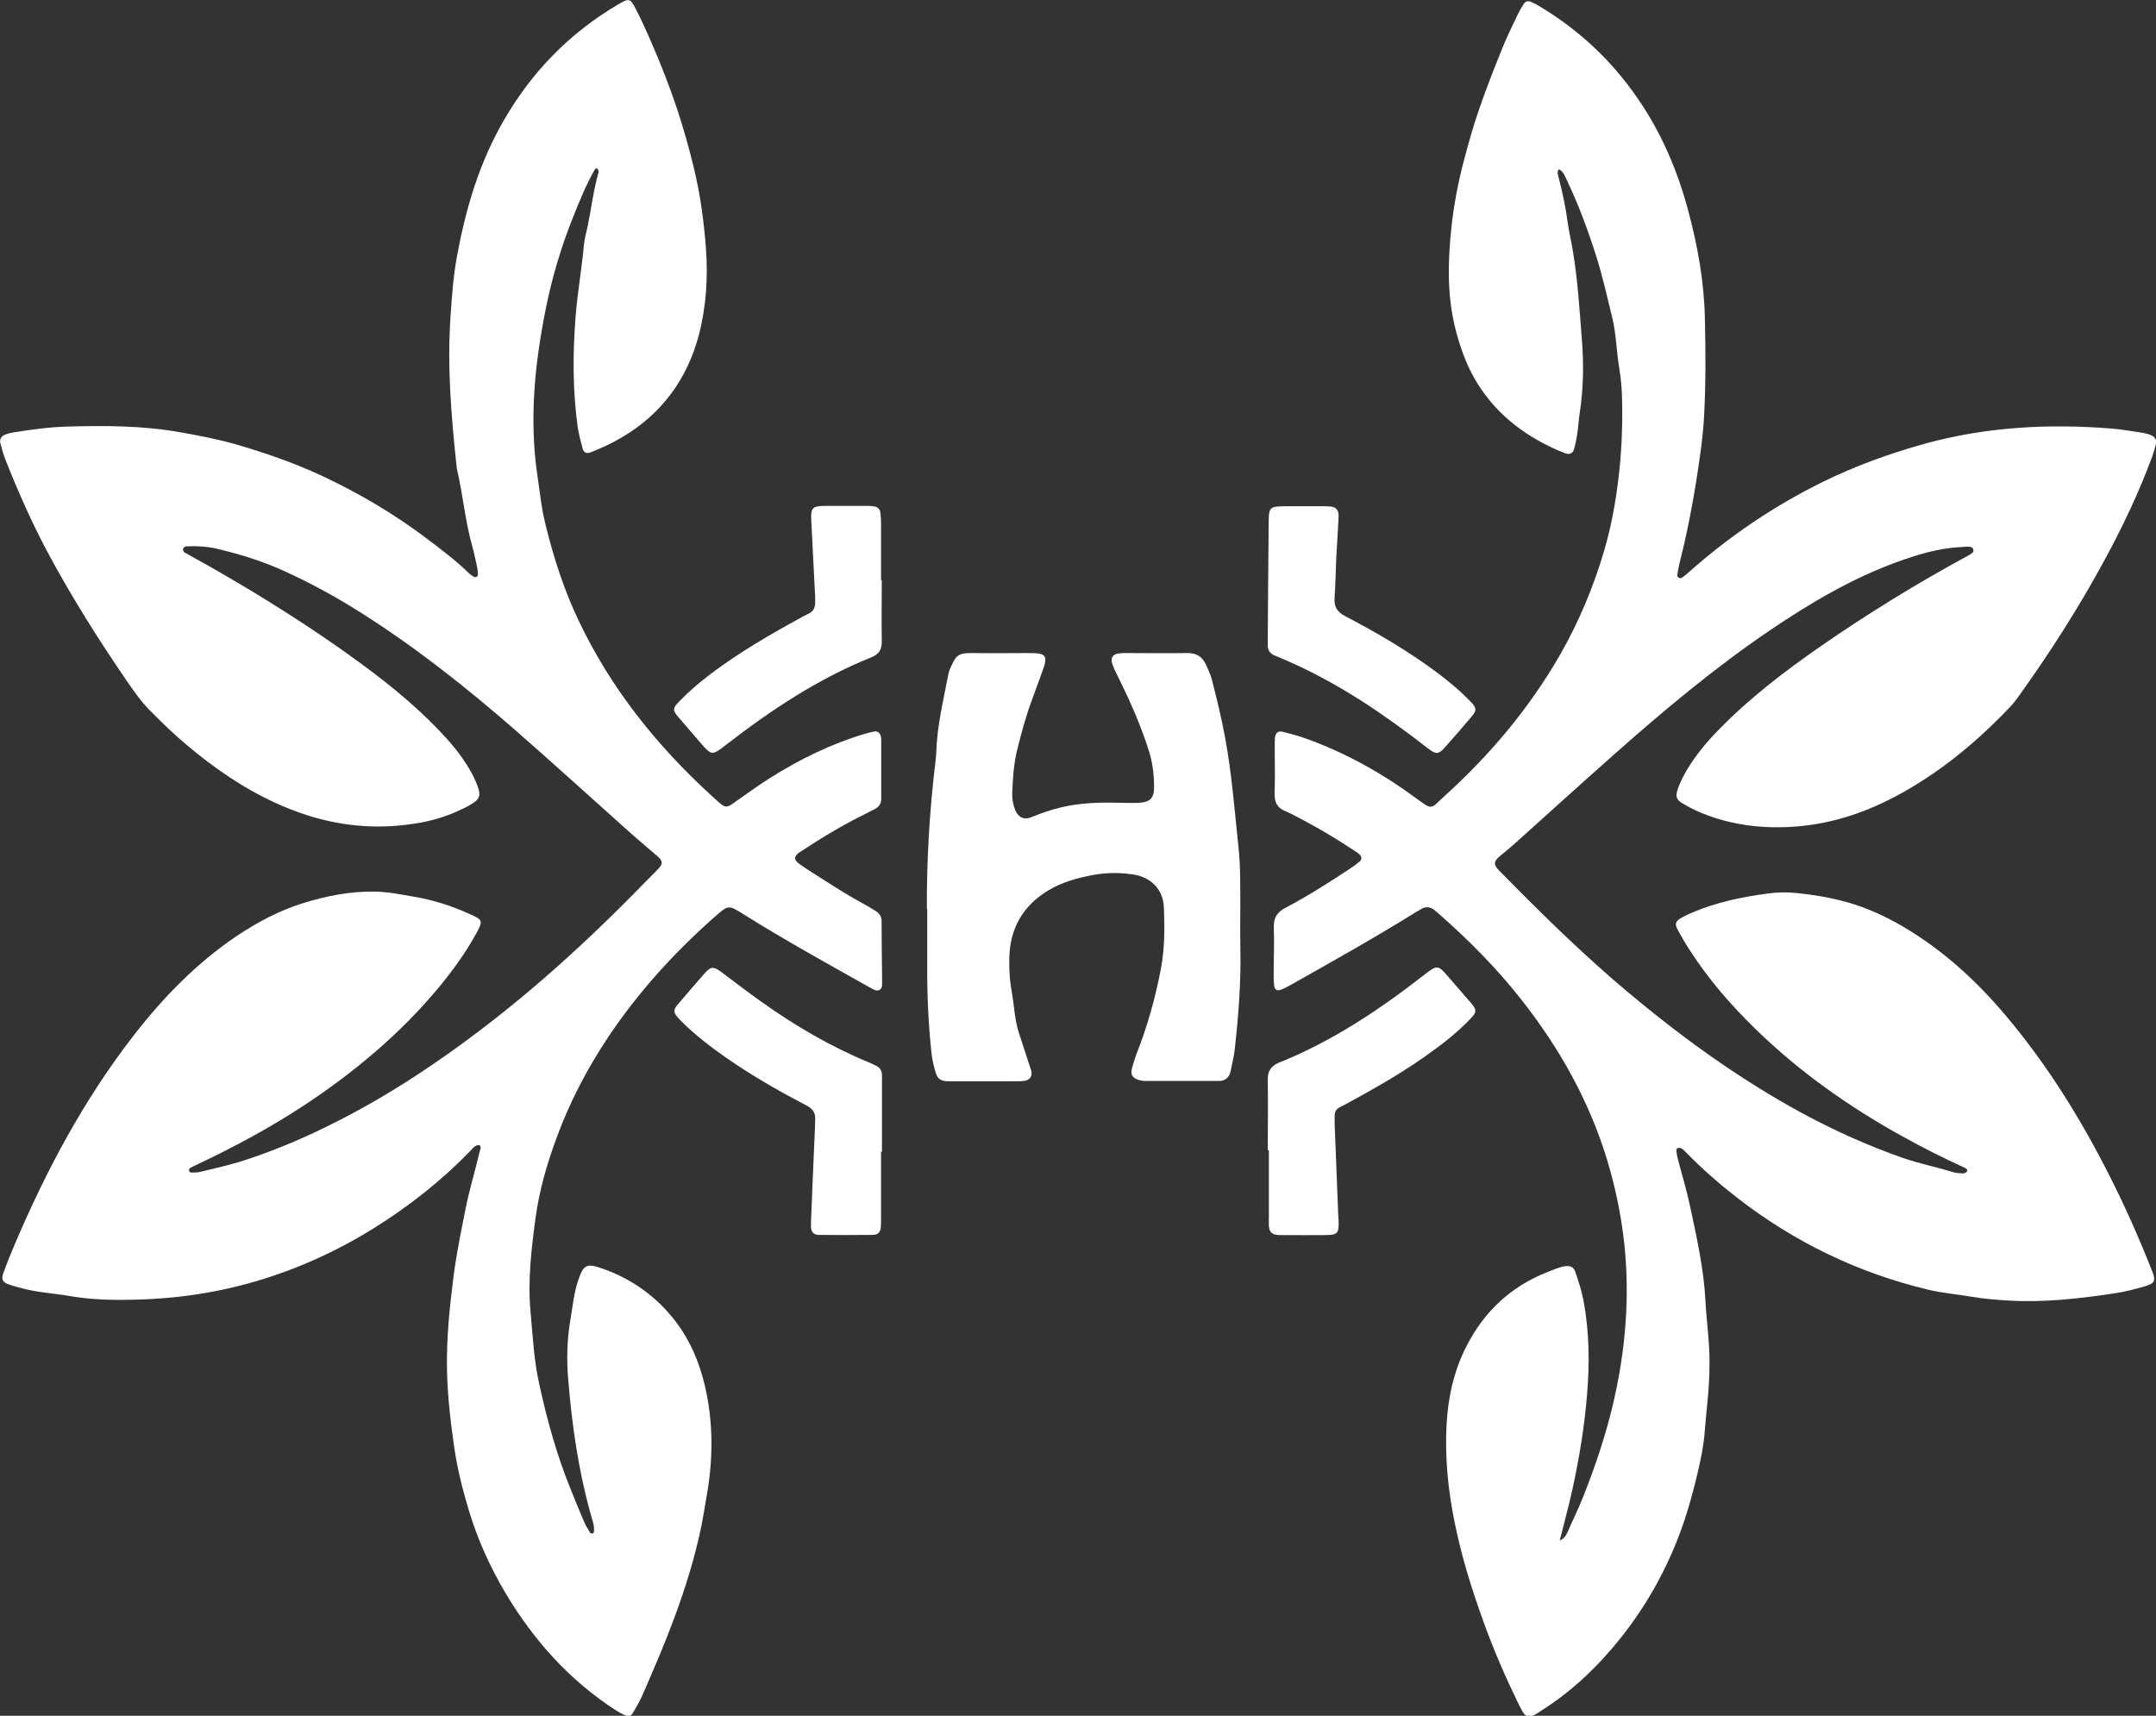
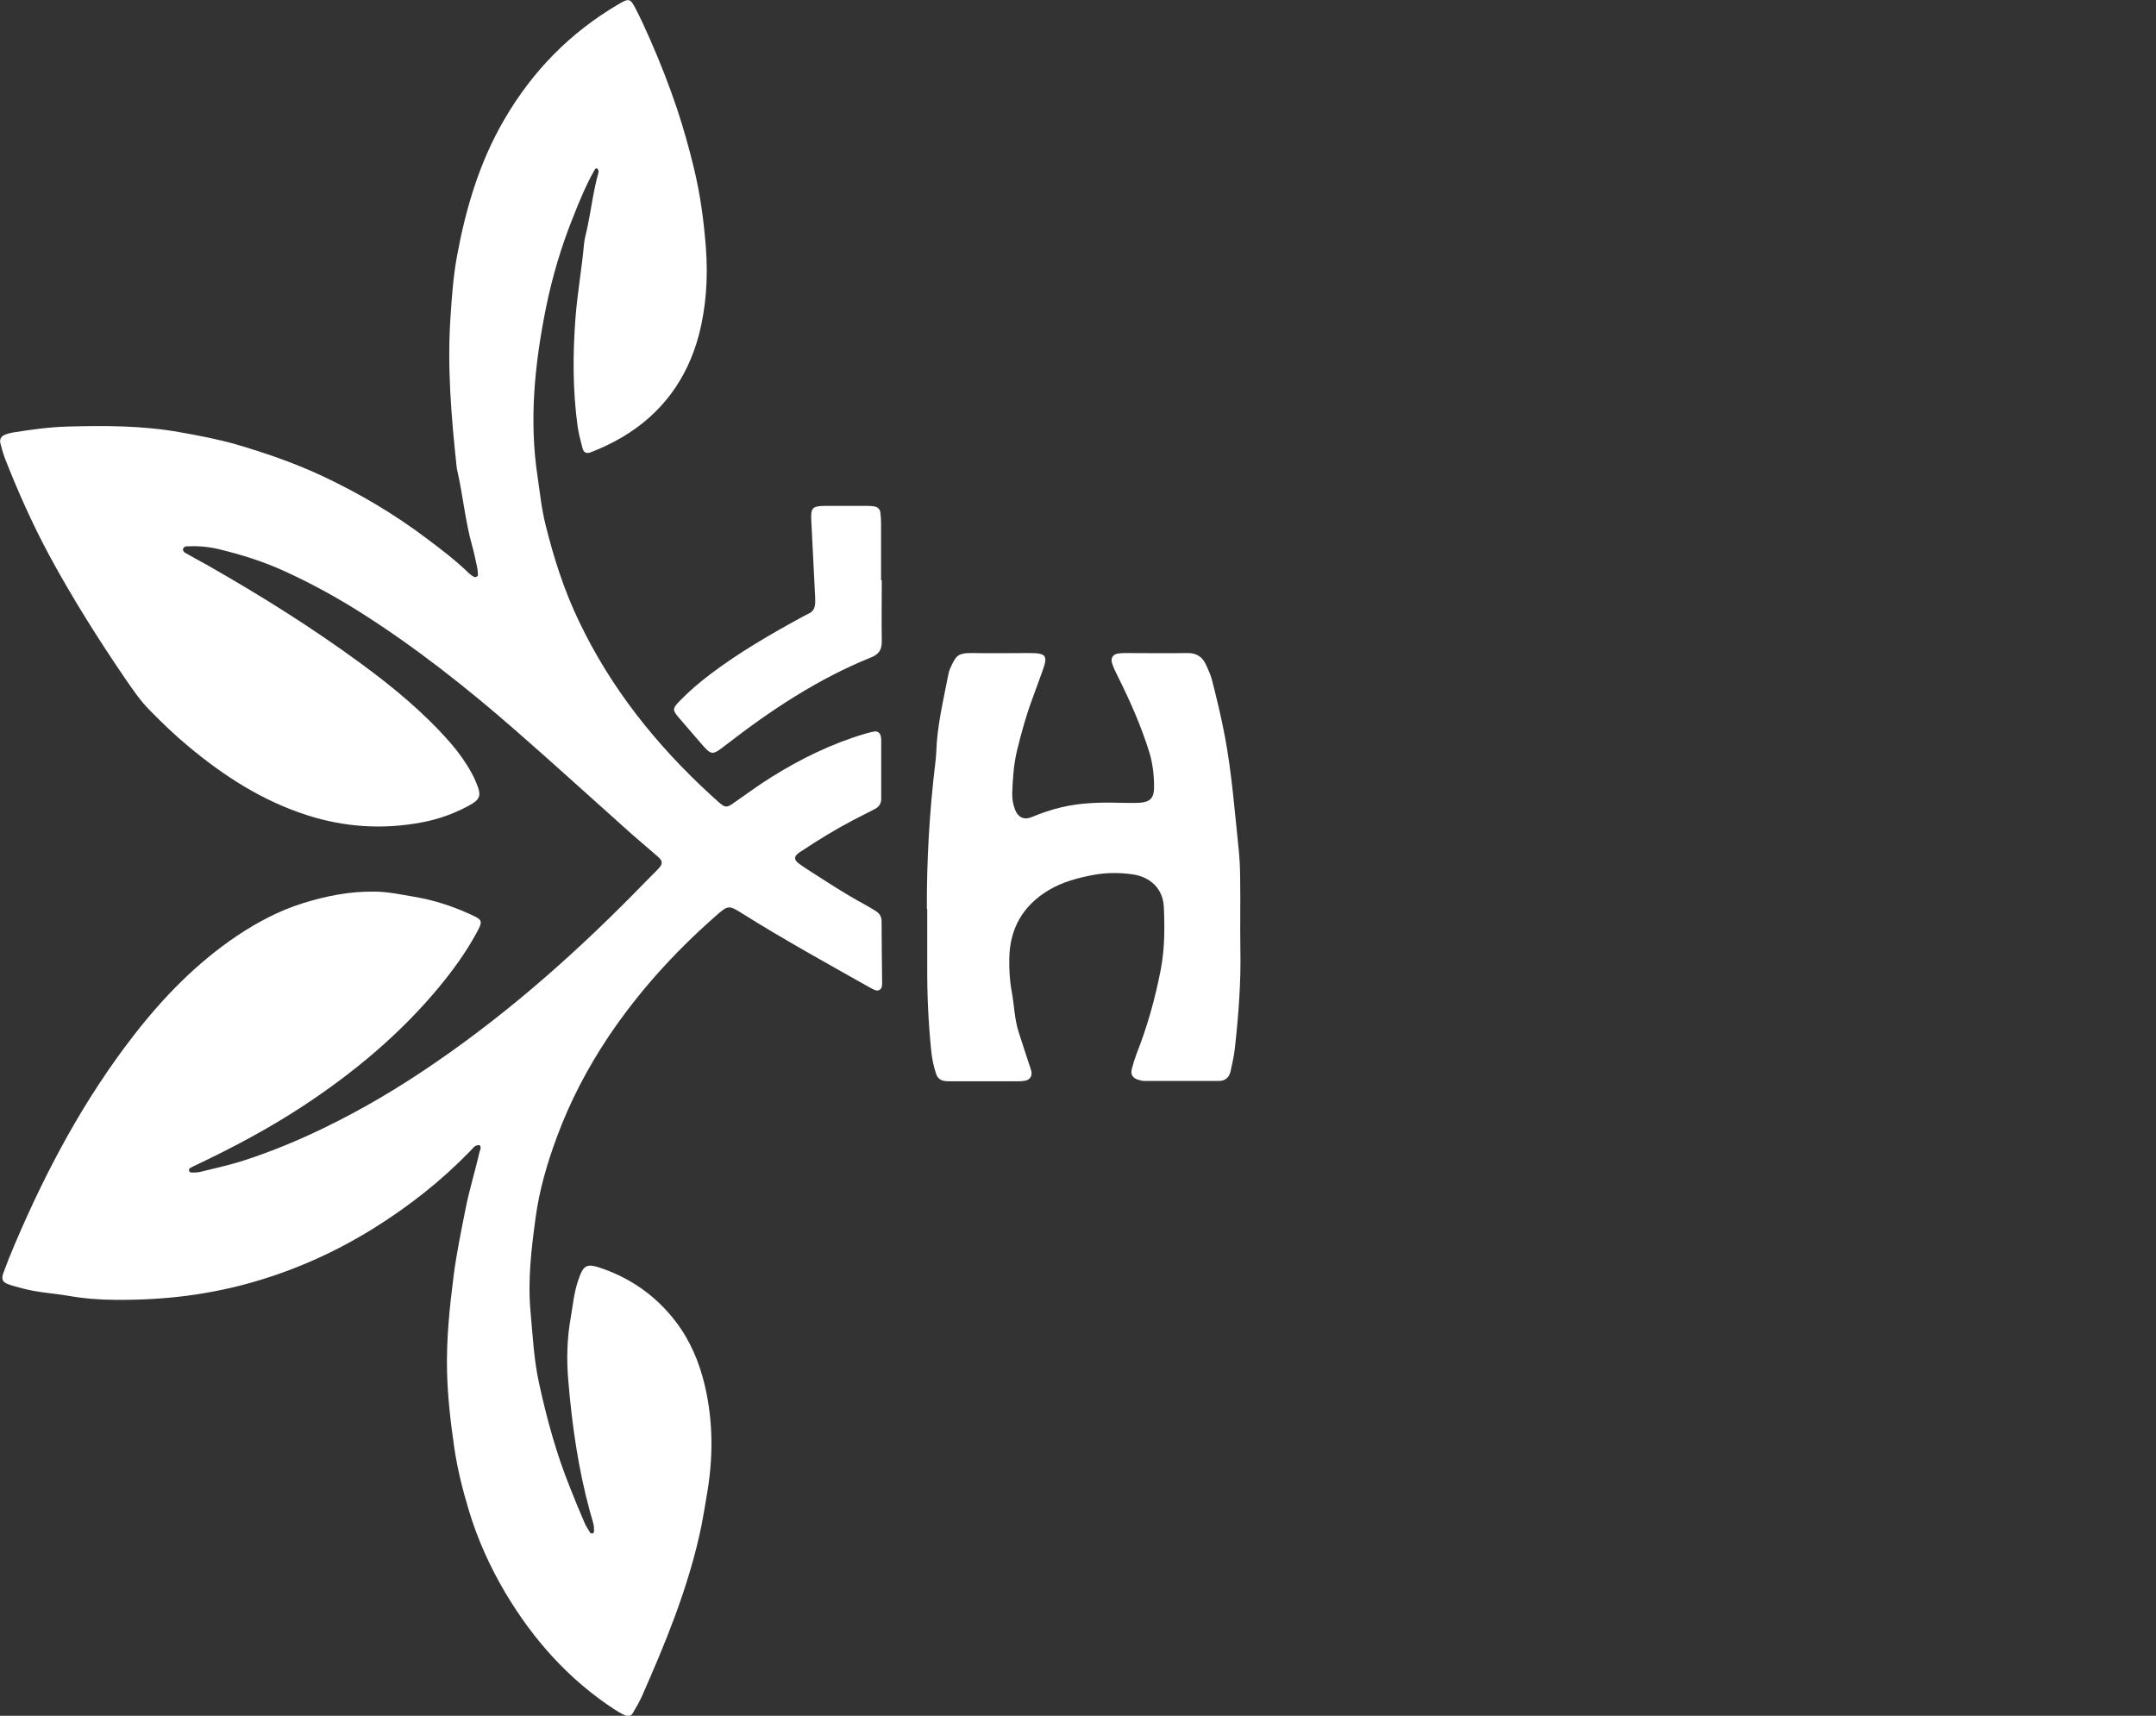
<svg xmlns="http://www.w3.org/2000/svg" id="Layer_2" data-name="Layer 2" viewBox="0 0 117.19 93.27">
  <rect x="0" y="0" width="117.19" height="93.27" fill="#333333" stroke="none" />
  <defs>
    <style> .cls-1 { fill: #fff; } </style>
  </defs>
  <g id="Layer_1-2" data-name="Layer 1">
    <g>
      <path class="cls-1" d="m26.06,62.25c-.25-.02-.36.18-.5.32-1.58,1.63-3.35,3.02-5.28,4.22-2,1.24-4.12,2.2-6.37,2.86-1.18.35-2.38.6-3.61.77-1.33.18-2.66.25-4,.24-.87,0-1.73-.07-2.59-.22-.83-.14-1.67-.18-2.48-.4-.25-.07-.51-.13-.76-.22-.33-.12-.41-.27-.29-.61.19-.52.39-1.03.61-1.54,1.72-4.05,3.78-7.91,6.49-11.4,1.6-2.06,3.41-3.92,5.59-5.39,1.12-.75,2.31-1.38,3.59-1.78,1.28-.4,2.59-.66,3.95-.63.71.01,1.41.16,2.11.28,1.01.17,1.99.48,2.93.9.8.36.84.37.41,1.14-.56,1.02-1.24,1.95-1.97,2.84-2.11,2.55-4.62,4.65-7.38,6.47-1.87,1.23-3.84,2.28-5.85,3.23-.12.06-.24.11-.35.18-.03.02-.04.1-.03.14.01.04.07.09.11.09.16,0,.32,0,.47-.03.81-.2,1.64-.38,2.44-.64,1.47-.48,2.9-1.07,4.3-1.75,2.13-1.03,4.16-2.24,6.1-3.58,4.15-2.85,7.88-6.19,11.38-9.8.24-.25.49-.48.72-.73.24-.26.23-.41-.06-.66-.45-.4-.92-.78-1.37-1.18-2.12-1.89-4.21-3.8-6.35-5.67-2.69-2.35-5.49-4.56-8.52-6.47-1.29-.81-2.63-1.54-4.01-2.17-1.17-.54-2.4-.92-3.65-1.22-.56-.13-1.14-.17-1.72-.14-.06,0-.15.07-.17.13-.02.06.03.17.08.2.41.24.83.46,1.24.69,2.88,1.64,5.68,3.39,8.35,5.35,1.76,1.29,3.44,2.68,4.88,4.33.43.5.81,1.03,1.13,1.61.09.16.17.33.24.5.32.76.26.94-.45,1.32-.79.42-1.64.72-2.52.88-2.1.39-4.17.26-6.22-.4-2.42-.78-4.5-2.12-6.43-3.73-.75-.62-1.45-1.3-2.13-1.99-.5-.51-.9-1.1-1.3-1.68-1.48-2.17-2.88-4.39-4.13-6.7-.92-1.71-1.71-3.48-2.42-5.29-.1-.27-.18-.55-.25-.83-.05-.2.04-.37.23-.45.14-.06.3-.1.45-.13.96-.15,1.92-.29,2.9-.32,2.08-.06,4.15-.06,6.21.31,1.01.18,2.01.37,3,.65,1.61.47,3.2,1.02,4.72,1.73,2,.94,3.9,2.06,5.66,3.39.8.6,1.59,1.2,2.31,1.9.07.07.16.13.25.18.09.06.24-.01.23-.12-.01-.16-.02-.31-.06-.47-.08-.36-.15-.72-.25-1.07-.38-1.34-.5-2.74-.81-4.09-.02-.08-.03-.15-.04-.23-.29-2.72-.52-5.44-.33-8.18.07-1.07.15-2.15.34-3.21.48-2.62,1.22-5.15,2.58-7.48,1.52-2.62,3.57-4.72,6.19-6.26.59-.35.66-.34.96.25.28.54.53,1.09.77,1.64.55,1.25,1.05,2.52,1.48,3.81.35,1.07.66,2.15.92,3.25.34,1.41.53,2.84.64,4.28.12,1.61.02,3.21-.39,4.77-.64,2.38-2.01,4.25-4.15,5.52-.54.32-1.11.59-1.7.82-.25.1-.41.03-.47-.23-.1-.38-.2-.76-.26-1.15-.27-1.96-.27-3.92-.12-5.9.1-1.34.34-2.66.46-3.99.03-.34.13-.67.2-1,.2-.98.32-1.97.59-2.93.02-.06-.01-.17-.06-.21-.08-.06-.13.03-.17.1-.45.8-.8,1.65-1.14,2.51-.64,1.59-1.13,3.23-1.47,4.89-.62,3.05-.94,6.13-.47,9.24.13.88.22,1.78.44,2.64.44,1.78,1,3.53,1.8,5.2,1.74,3.66,4.22,6.76,7.19,9.48.14.12.27.25.41.37.36.31.44.32.82.05.67-.46,1.32-.95,2.01-1.38,1.61-1.01,3.3-1.84,5.12-2.38.18-.05.35-.1.54-.13.16-.02.3.1.33.27,0,.05.02.1.02.16,0,1.08,0,2.15,0,3.23,0,.27-.12.44-.35.56-.4.2-.79.41-1.19.61-.95.5-1.87,1.06-2.77,1.66-.04.03-.09.05-.13.08-.31.22-.32.4-.04.61.19.14.39.27.59.4.97.62,1.94,1.26,2.96,1.81.21.11.41.24.61.36.22.13.34.31.34.58,0,1.13.02,2.26.03,3.39,0,.05-.01.1-.02.16-.03.16-.2.25-.37.18-.1-.04-.19-.09-.28-.14-2.31-1.3-4.63-2.58-6.88-3.99-.81-.51-.81-.5-1.55.15-2.2,1.94-4.15,4.09-5.78,6.52-1.14,1.71-2.09,3.52-2.8,5.45-.53,1.43-.96,2.9-1.16,4.41-.23,1.69-.43,3.39-.27,5.1.12,1.31.18,2.62.47,3.91.42,1.93.94,3.82,1.68,5.65.25.63.51,1.27.78,1.89.08.19.2.37.31.55.02.03.1.05.13.04.04-.01.08-.07.08-.11,0-.13,0-.26-.03-.39-.05-.23-.13-.45-.19-.68-.64-2.34-.98-4.73-1.18-7.14-.1-1.15-.07-2.31.14-3.45.11-.65.17-1.3.38-1.93.31-.95.47-1.01,1.42-.67,1.57.57,2.87,1.51,3.89,2.84.8,1.04,1.29,2.22,1.59,3.48.47,2,.46,4.01.1,6.02-.09.52-.17,1.04-.27,1.55-.35,1.73-.87,3.4-1.48,5.05-.53,1.43-1.13,2.83-1.74,4.22-.15.34-.33.65-.52.97-.09.16-.25.2-.41.13-.19-.08-.37-.19-.55-.3-2.52-1.64-4.45-3.81-5.98-6.38-.83-1.41-1.5-2.89-1.97-4.45-.34-1.13-.63-2.27-.8-3.45-.2-1.38-.36-2.76-.39-4.15-.04-1.74.14-3.46.36-5.18.16-1.23.41-2.43.65-3.64.2-1.03.52-2.03.75-3.06.03-.12.12-.24.02-.38Z" />
-       <path class="cls-1" d="m84.76,83.75c.21-.08.34-.23.43-.43.27-.63.58-1.24.83-1.87.65-1.63,1.22-3.3,1.63-5.01.7-2.94.96-5.9.63-8.91-.17-1.51-.48-3-.92-4.46-.98-3.24-2.61-6.12-4.69-8.76-1.34-1.7-2.85-3.22-4.48-4.65-.06-.05-.12-.1-.18-.15-.24-.22-.51-.26-.79-.08-.09.06-.18.11-.27.16-2.23,1.39-4.52,2.67-6.81,3.96-.82.46-.91.41-.91-.52,0-.87.04-1.73.01-2.6-.02-.51.15-.82.61-1.07,1.21-.63,2.36-1.37,3.5-2.12.2-.13.39-.27.57-.42.11-.1.09-.25,0-.35-.09-.09-.2-.16-.31-.23-1.16-.77-2.36-1.47-3.61-2.09-.02-.01-.05-.02-.07-.03-.49-.17-.67-.5-.65-1.02.04-.86,0-1.73.01-2.6,0-.13,0-.26.01-.39.03-.27.16-.39.42-.33.41.1.81.21,1.21.35,2.17.77,4.16,1.88,6.01,3.24.96.71.81.6,1.55-.07,2.49-2.25,4.63-4.79,6.31-7.71,1.02-1.79,1.81-3.67,2.39-5.64.37-1.26.61-2.54.77-3.85.18-1.44.24-2.88.21-4.32-.01-.6-.06-1.21-.16-1.8-.15-.91-.16-1.83-.38-2.73-.27-1.09-.51-2.19-.85-3.27-.45-1.43-.97-2.83-1.61-4.18-.11-.22-.18-.48-.44-.6-.11.15-.05.28-.02.41.21.81.39,1.63.5,2.47.07.52.2,1.03.28,1.55.27,1.58.36,3.18.49,4.78.11,1.34.09,2.68-.11,4.01-.06.39-.08.78-.14,1.17-.04.28-.1.57-.18.85-.06.2-.24.28-.44.21-.27-.1-.54-.21-.8-.34-1.91-.91-3.42-2.24-4.38-4.14-.35-.7-.6-1.45-.8-2.21-.47-1.81-.44-3.65-.25-5.48.13-1.3.38-2.59.72-3.87.23-.86.47-1.72.76-2.56.38-1.12.81-2.22,1.25-3.31.26-.66.57-1.29.88-1.94.1-.21.22-.42.35-.61.08-.12.22-.15.35-.1.15.06.28.13.42.21,2.18,1.29,3.99,2.98,5.42,5.07,1.28,1.86,2.15,3.9,2.73,6.07.52,1.93.87,3.89.91,5.9.04,1.73.05,3.47-.04,5.2-.06,1.23-.25,2.45-.44,3.67-.19,1.19-.42,2.38-.69,3.55-.08.33-.17.66-.24.99-.04.18-.07.36-.09.54-.01.09.16.18.24.12.11-.07.21-.15.31-.24,2.23-1.99,4.67-3.65,7.35-4.97,1.79-.88,3.67-1.56,5.59-2.09,3.33-.91,6.73-1.09,10.15-.81.57.05,1.15.15,1.72.24.13.02.26.06.38.11.23.1.33.27.27.5-.05.23-.12.46-.2.68-.72,1.95-1.61,3.82-2.6,5.64-1.37,2.52-2.9,4.93-4.57,7.26-.18.26-.37.51-.59.74-1.84,1.93-3.88,3.61-6.26,4.86-1.77.93-3.63,1.51-5.63,1.62-1.78.1-3.51-.15-5.15-.89-.26-.12-.52-.26-.76-.41-.28-.17-.35-.35-.25-.67.13-.43.34-.82.57-1.21.47-.76,1.04-1.45,1.67-2.09,1.67-1.72,3.57-3.17,5.54-4.54,2.57-1.78,5.23-3.42,7.98-4.91.05-.03.09-.05.14-.08.11-.07.25-.14.18-.3-.06-.15-.21-.13-.34-.13-.1,0-.21.01-.31.02-1.22.05-2.38.41-3.51.82-2.46.9-4.69,2.22-6.85,3.68-3.03,2.05-5.83,4.4-8.56,6.82-1.83,1.62-3.63,3.26-5.45,4.89-.25.23-.53.43-.78.66-.24.21-.25.38-.06.61.07.08.14.15.22.23,2.19,2.23,4.42,4.42,6.81,6.43,2.94,2.47,6.04,4.72,9.42,6.57,1.8.98,3.66,1.82,5.6,2.5.9.31,1.82.49,2.72.77.17.05.36.06.54.07.07,0,.16-.04.2-.09.09-.13-.05-.19-.13-.23-1.15-.52-2.27-1.09-3.37-1.7-2.91-1.61-5.6-3.51-7.99-5.84-1.34-1.31-2.56-2.71-3.57-4.29-.23-.35-.44-.71-.64-1.08-.19-.35-.14-.48.23-.69.16-.09.33-.16.5-.24,1.34-.58,2.75-.87,4.18-1.06.52-.07,1.05-.08,1.57-.02,1,.1,1.98.27,2.94.56.98.3,1.91.73,2.8,1.25,2.2,1.29,4.05,2.99,5.68,4.94,2.19,2.61,3.97,5.48,5.51,8.51.87,1.71,1.65,3.46,2.35,5.24,0,.02.02.05.03.07.19.5.14.64-.39.8-.55.16-1.12.31-1.69.39-1.9.29-3.8.5-5.73.39-.66-.04-1.31-.09-1.96-.2-.8-.14-1.61-.2-2.41-.39-3.81-.91-7.26-2.58-10.35-4.97-.98-.76-1.91-1.57-2.77-2.45-.09-.09-.18-.19-.29-.26-.05-.04-.15-.03-.22-.02-.03,0-.06.09-.06.13.01.13.03.26.06.39.23.89.5,1.77.69,2.67.36,1.69.74,3.38.83,5.12.06,1.15.24,2.3.22,3.46,0,.71-.05,1.42-.12,2.12-.05.47-.09.94-.13,1.41-.06.89-.25,1.76-.46,2.63-.19.76-.39,1.52-.64,2.27-.78,2.34-1.93,4.48-3.46,6.41-1.23,1.55-2.65,2.91-4.33,3.97-.11.07-.21.15-.33.21-.34.18-.53.14-.71-.19-.18-.32-.33-.66-.49-.99-.69-1.45-1.3-2.93-1.82-4.44-.55-1.56-1.02-3.14-1.35-4.76-.37-1.79-.55-3.58-.45-5.4.08-1.48.4-2.91,1.08-4.24.97-1.9,2.43-3.26,4.43-4.04.29-.11.58-.25.89-.3.33-.05.51.02.61.34.17.5.33,1,.43,1.51.32,1.71.34,3.44.19,5.18-.14,1.7-.42,3.39-.78,5.05-.21.97-.48,1.93-.72,2.9,0,0,.02.04.02.04l-.02-.06Z" />
      <path class="cls-1" d="m50.38,49.41c-.01-2.65.14-5.3.46-7.94.02-.18.04-.37.05-.55.04-1.45.39-2.86.66-4.27.02-.1.05-.21.09-.3.32-.69.38-.86,1.22-.85,1.02.02,2.05,0,3.07,0,.97,0,1.05.13.7,1.07-.17.47-.34.94-.51,1.4-.34.91-.6,1.85-.83,2.79-.19.77-.24,1.56-.27,2.34-.01.32.04.63.16.93.16.4.48.56.89.39.53-.22,1.08-.41,1.64-.54,1.03-.24,2.08-.27,3.13-.24.37,0,.74.02,1.1,0,.58-.04.79-.26.79-.86,0-.63-.07-1.25-.25-1.86-.45-1.46-1.07-2.85-1.75-4.21-.11-.21-.21-.43-.28-.65-.09-.27.03-.48.3-.53.13-.02.26-.03.39-.03,1.13,0,2.26.02,3.39,0,.53-.01.84.22,1.04.67.1.24.22.48.29.73.27,1.04.52,2.08.72,3.14.37,1.97.52,3.95.73,5.94.07.63.1,1.26.1,1.89.02,1.23-.01,2.47.01,3.7.04,1.82-.1,3.62-.3,5.42-.04.42-.15.83-.23,1.24-.07.32-.27.52-.6.53-1.37,0-2.73,0-4.1,0-.1,0-.21-.03-.31-.06-.31-.09-.44-.29-.36-.59.07-.28.16-.56.26-.83.59-1.49,1.02-3.04,1.32-4.61.21-1.11.21-2.24.16-3.38-.05-.98-.73-1.62-1.7-1.76-.71-.1-1.42-.1-2.12.03-.85.16-1.69.38-2.44.83-1.4.84-2.11,2.08-2.14,3.7-.01.6.02,1.21.13,1.8.14.75.15,1.52.39,2.25.19.57.37,1.15.56,1.72.04.12.09.25.12.37.06.26-.08.47-.34.52-.13.02-.26.03-.39.03-1.21,0-2.42,0-3.62,0-.1,0-.21,0-.31-.01-.26-.02-.44-.15-.52-.4-.13-.4-.22-.81-.26-1.23-.16-1.54-.23-3.09-.22-4.64,0-1.02,0-2.05,0-3.07Z" />
-       <path class="cls-1" d="m68.91,62.52c0-1.26.02-2.52,0-3.78-.01-.48.14-.78.6-.97,2.9-1.16,5.47-2.88,7.92-4.79.7-.54.73-.54,1.32.15.34.4.69.8,1.03,1.19.56.64.56.65-.06,1.27-.54.54-1.13,1.02-1.75,1.47-1.52,1.13-3.16,2.06-4.83,2.97-.12.06-.24.11-.35.18-.15.08-.23.22-.24.38-.01.21-.01.42,0,.63.06,1.52.12,3.04.18,4.57,0,.18.02.37.03.55.02.71-.04.79-.72.8-.79.01-1.58,0-2.36,0-.05,0-.11,0-.16,0-.4-.03-.52-.14-.55-.52-.01-.16,0-.31,0-.47,0-1.21,0-2.42,0-3.62h-.05Z" />
-       <path class="cls-1" d="m47.89,62.6c0,1.21,0,2.41,0,3.62,0,.16,0,.32-.01.47-.03.3-.15.44-.45.44-.97.01-1.94.01-2.91,0-.3,0-.43-.16-.44-.45,0-.24.01-.47.02-.71.06-1.57.13-3.14.2-4.71,0-.13,0-.26.01-.39.03-.39-.15-.61-.5-.79-1.75-.91-3.44-1.9-5.02-3.07-.55-.41-1.08-.84-1.57-1.31-.15-.15-.3-.29-.43-.45-.17-.21-.17-.35-.02-.56.03-.04.07-.08.1-.12.48-.56.95-1.12,1.44-1.67.32-.36.48-.37.87-.08.74.55,1.46,1.11,2.21,1.64,1.84,1.31,3.78,2.45,5.88,3.31.12.05.24.11.36.17.21.1.31.28.31.51,0,.31,0,.63,0,.94,0,1.07,0,2.15,0,3.22h-.03Z" />
-       <path class="cls-1" d="m72.63,30.38c-.03.71-.04,1.42-.09,2.12-.03.48.12.75.57.99,1.72.9,3.4,1.88,4.96,3.04.67.5,1.32,1.04,1.9,1.65.29.31.3.44.04.75-.49.58-.99,1.16-1.5,1.73-.31.35-.47.35-.87.04-1.18-.92-2.39-1.8-3.65-2.61-1.4-.89-2.85-1.68-4.38-2.32-.12-.05-.24-.1-.36-.15-.21-.1-.33-.26-.34-.49,0-.13,0-.26,0-.39.01-2.1.03-4.2.05-6.3,0-.89.04-.91.95-.92.66,0,1.31,0,1.97,0,.13,0,.26,0,.39.01.34.03.48.16.49.49,0,.21-.02.42-.03.63-.03.58-.07,1.15-.1,1.73Z" />
      <path class="cls-1" d="m47.93,31.55c0,1.1-.02,2.2,0,3.3.01.47-.16.72-.59.89-2.87,1.16-5.42,2.85-7.85,4.73-.8.62-.8.62-1.44-.12-.39-.46-.79-.91-1.18-1.37-.32-.38-.32-.47.06-.86.53-.55,1.11-1.04,1.72-1.5,1.55-1.17,3.23-2.14,4.93-3.07.12-.06.23-.13.35-.18.28-.12.38-.34.38-.63,0-.21,0-.42-.02-.63-.06-1.26-.13-2.51-.19-3.77-.04-.74.04-.83.76-.84.76,0,1.52,0,2.28,0,.13,0,.26.01.39.03.17.03.29.14.32.31.03.21.04.42.04.63,0,1.02,0,2.04,0,3.07h.04Z" />
    </g>
  </g>
</svg>